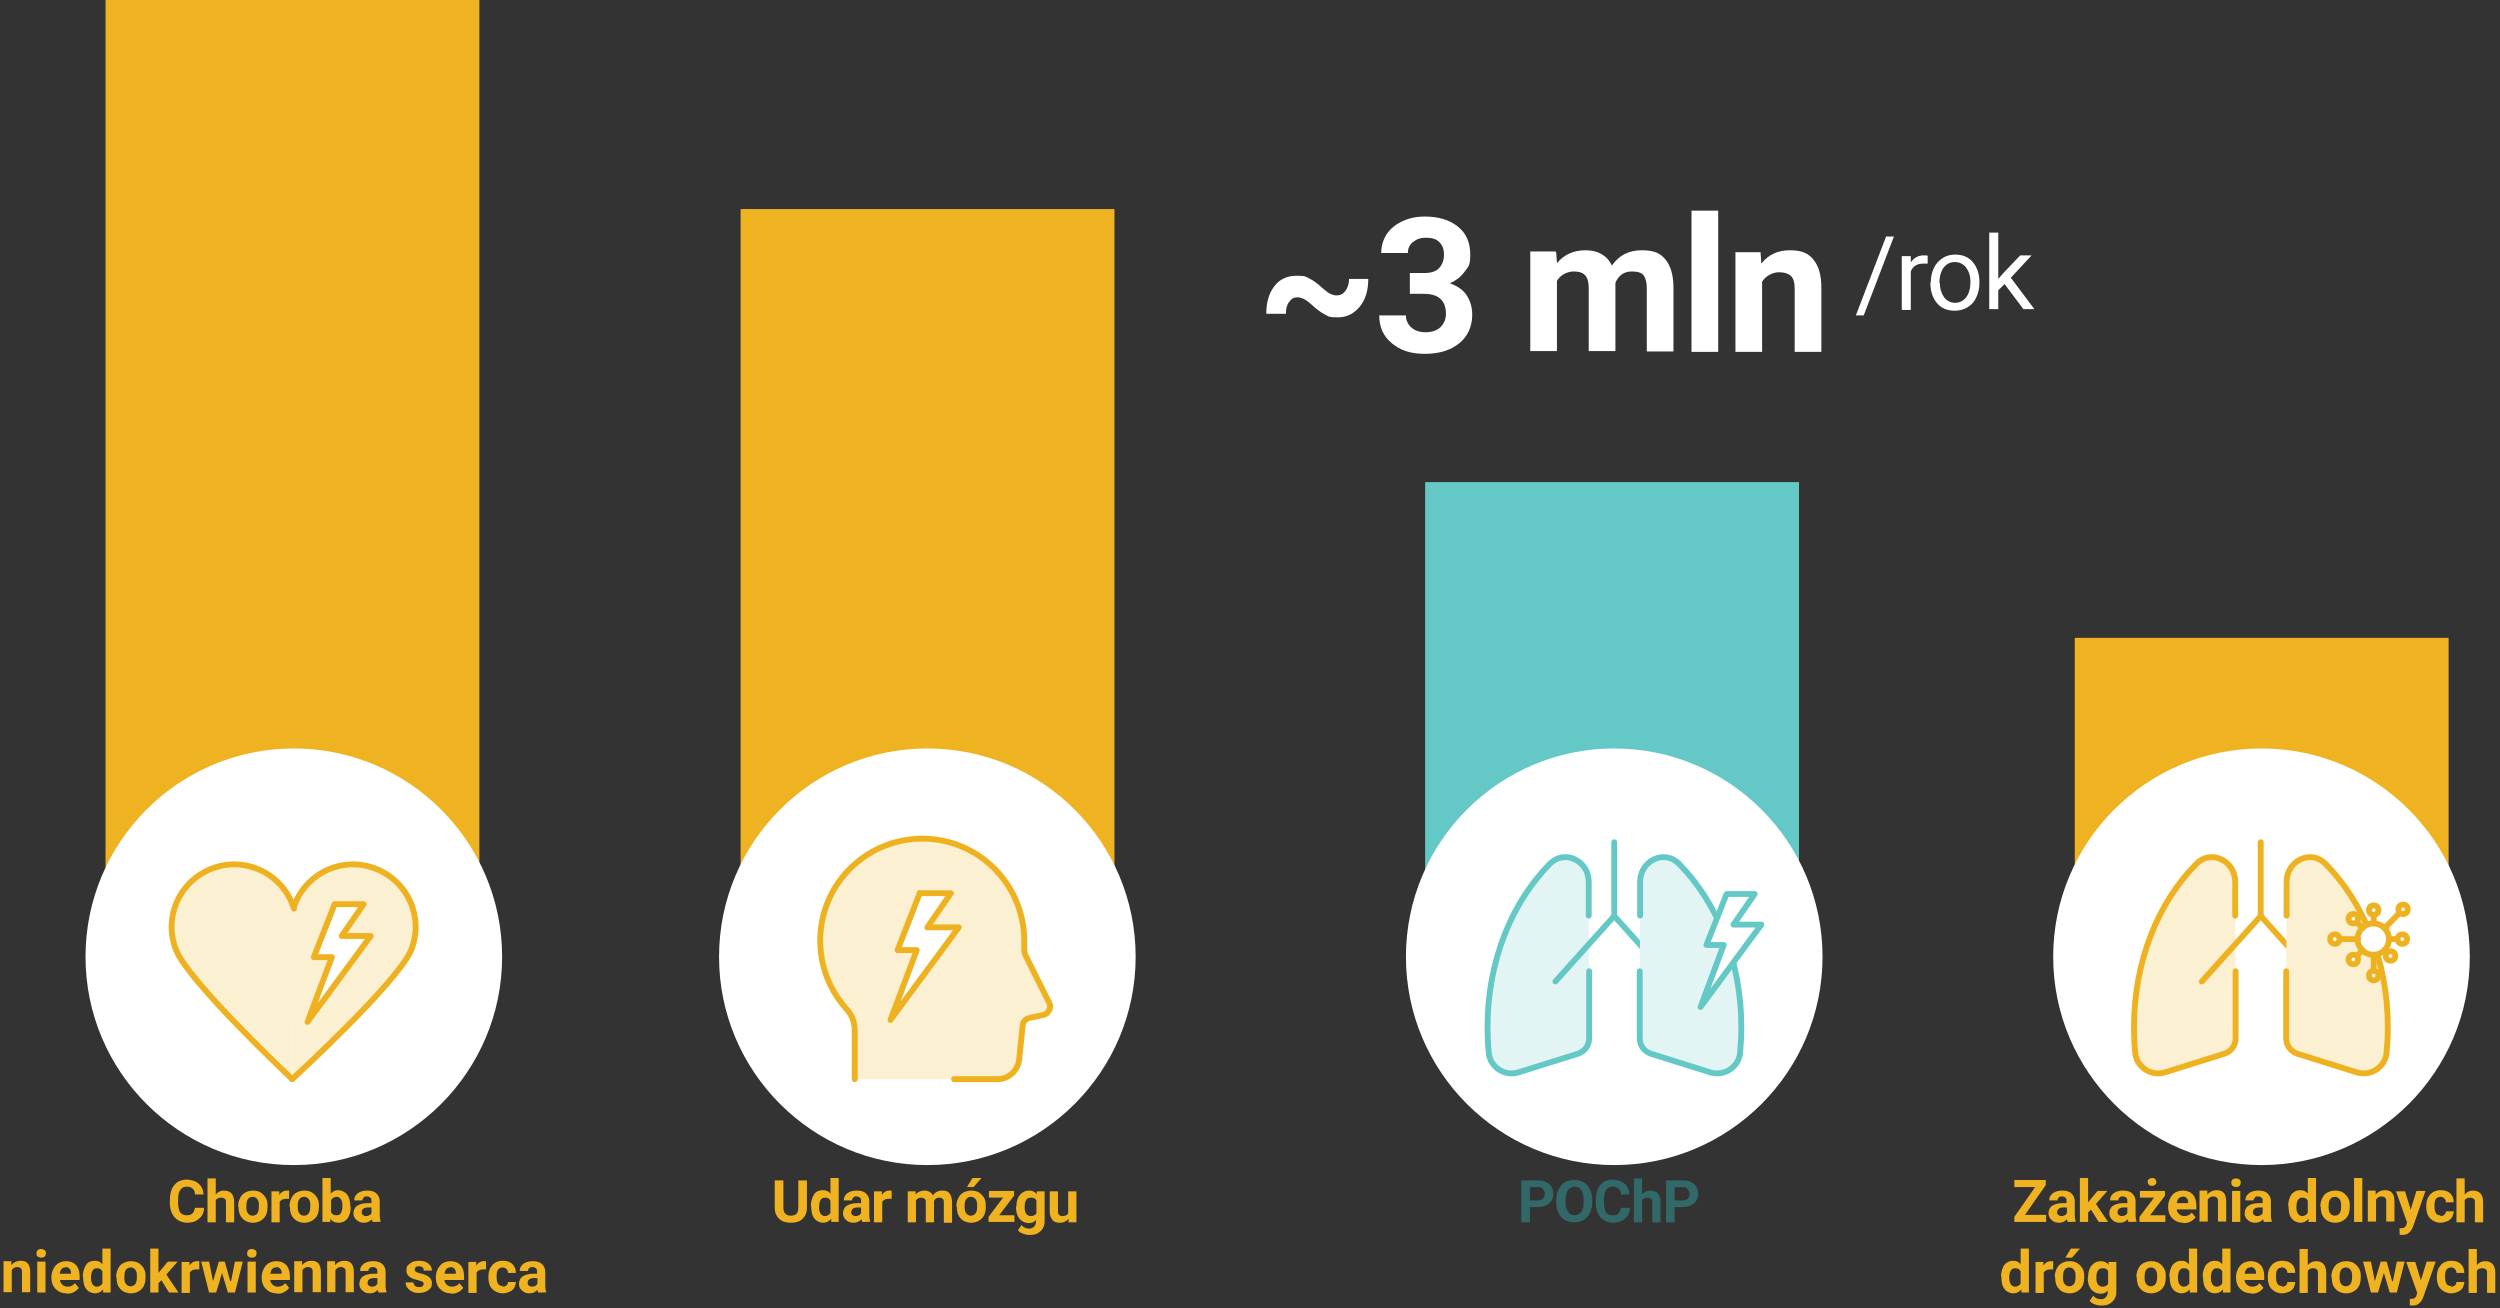
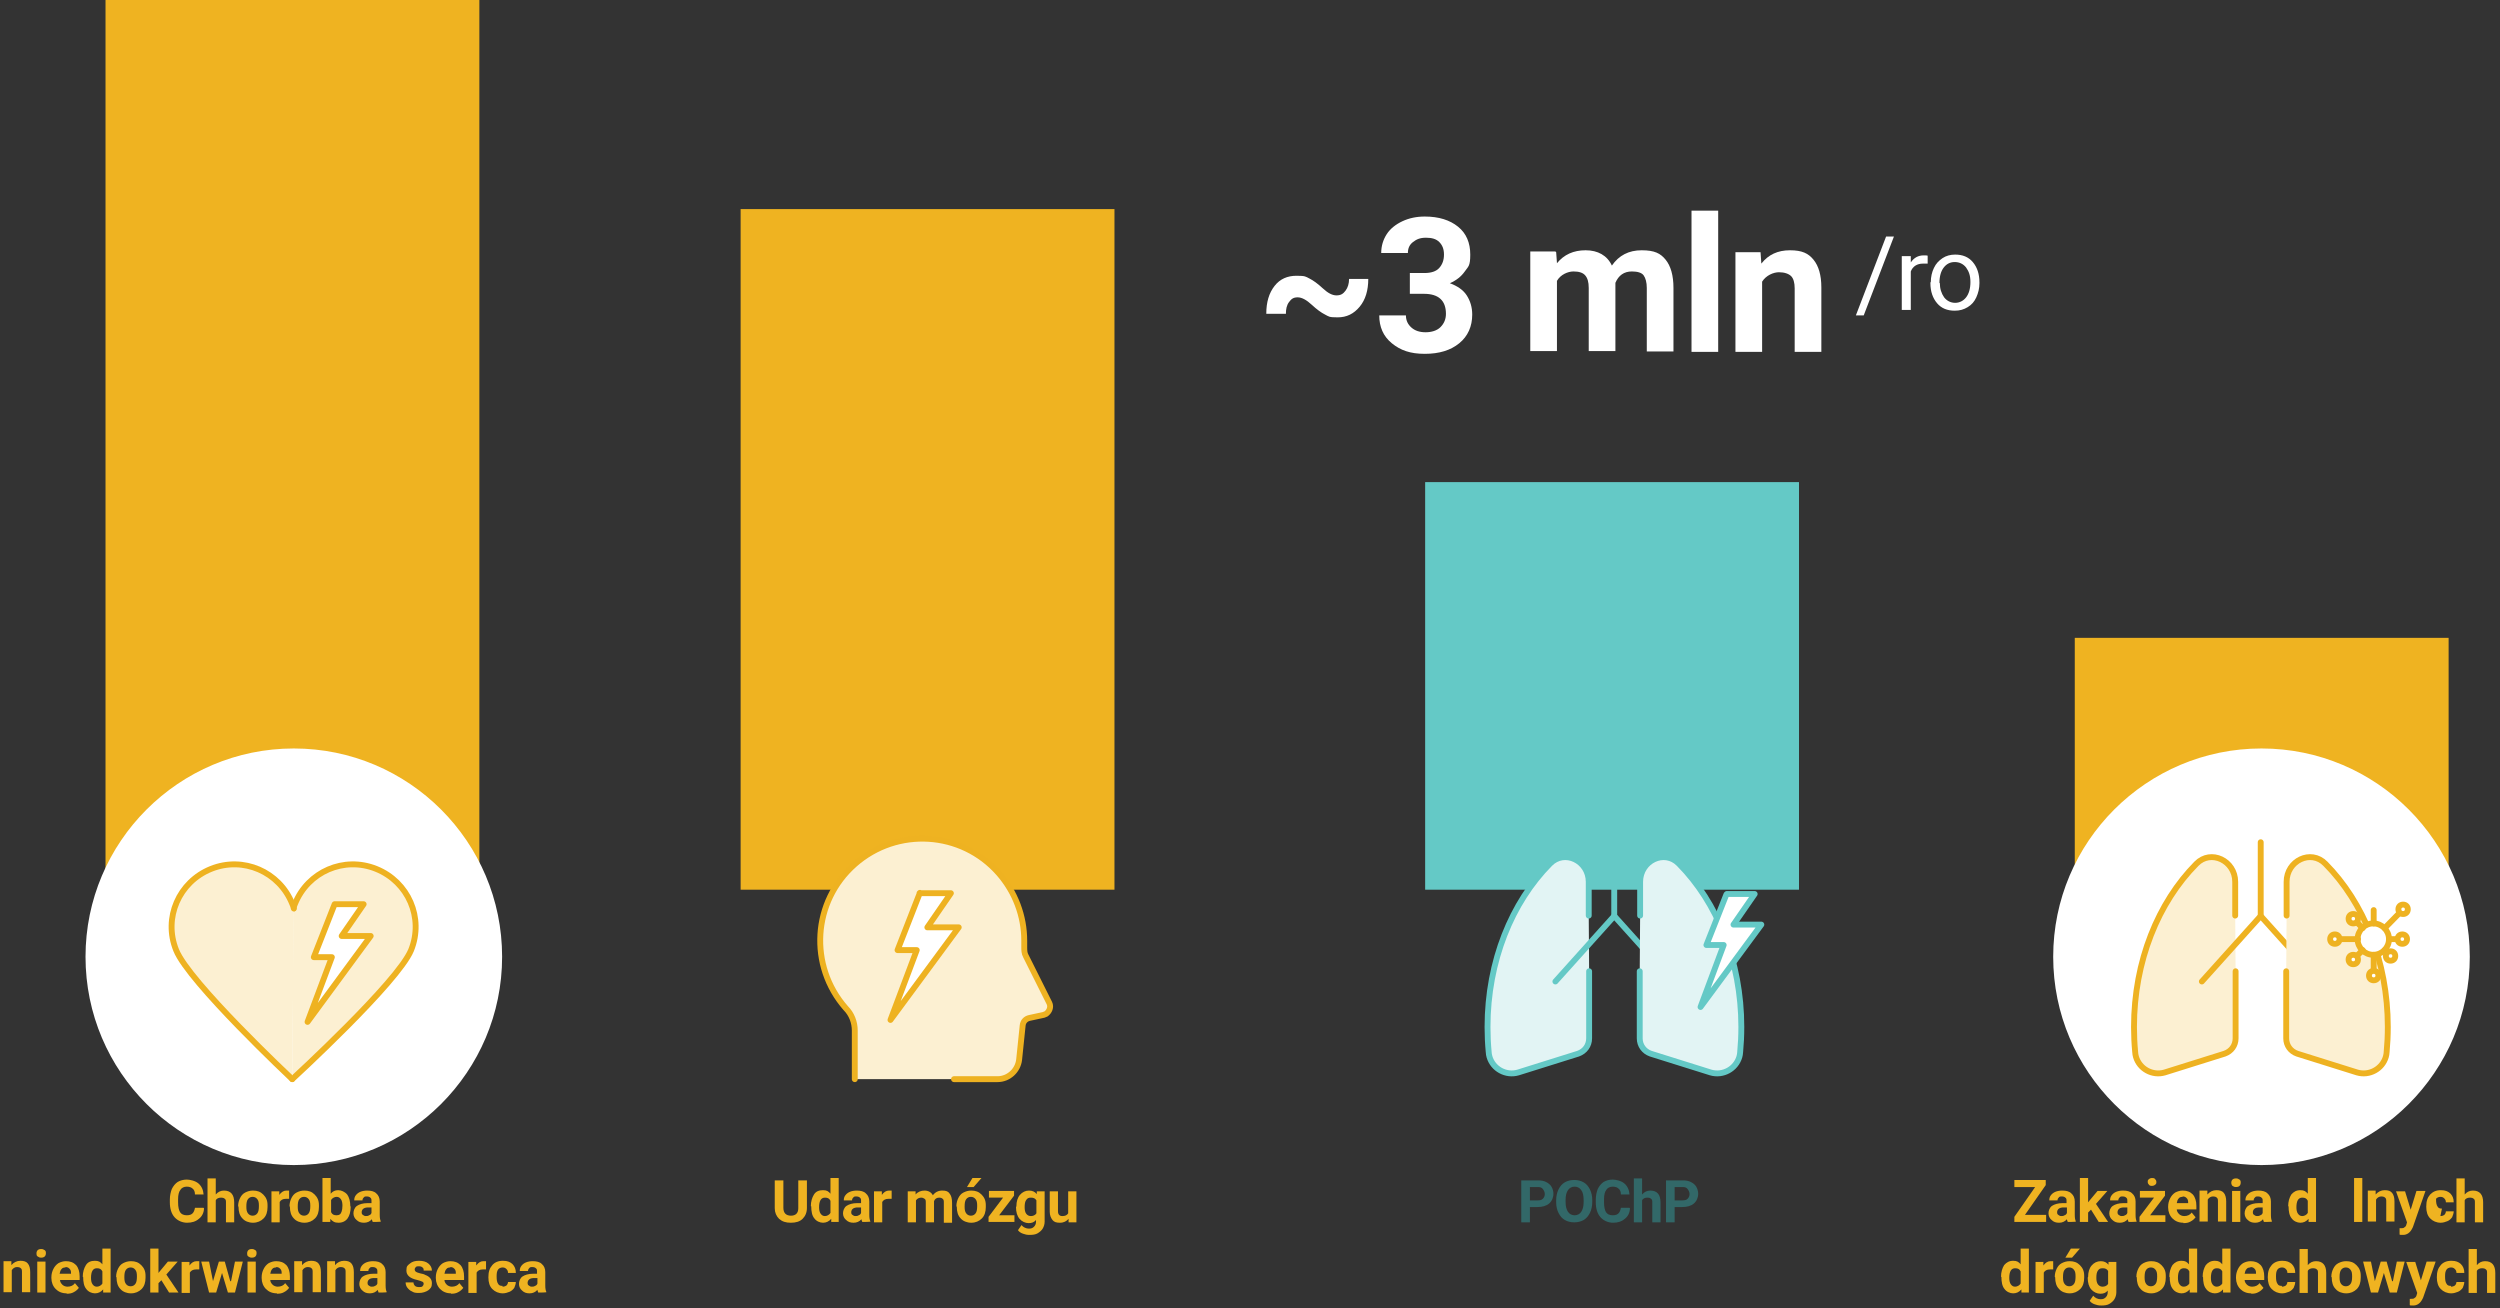
<svg xmlns="http://www.w3.org/2000/svg" id="Warstwa_1" data-name="Warstwa 1" version="1.1" viewBox="0 0 637.3 333.5">
  <rect x="0" y="0" width="637.3" height="333.5" fill="#333333" stroke="none" />
  <defs>
    <style>
      .cls-1, .cls-2, .cls-3, .cls-4, .cls-5 {
        stroke-width: 0px;
      }

      .cls-1, .cls-6, .cls-7 {
        fill: none;
      }

      .cls-8 {
        fill: #e2f4f4;
      }

      .cls-8, .cls-9, .cls-6 {
        stroke: #64c9c6;
      }

      .cls-8, .cls-9, .cls-6, .cls-10, .cls-7, .cls-11 {
        stroke-linecap: round;
        stroke-linejoin: round;
        stroke-width: 1.5px;
      }

      .cls-9, .cls-10, .cls-5 {
        fill: #fff;
      }

      .cls-2 {
        fill: #64c9c6;
      }

      .cls-10, .cls-7, .cls-11 {
        stroke: #eeb221;
      }

      .cls-3 {
        fill: #efb321;
      }

      .cls-12 {
        isolation: isolate;
      }

      .cls-4 {
        fill: #326868;
      }

      .cls-11 {
        fill: #fcf0d2;
      }
    </style>
  </defs>
  <g id="Group_1885" data-name="Group 1885">
    <g id="_3_mln" data-name=" 3 mln" class="cls-12">
      <g class="cls-12">
        <path class="cls-5" d="M348.8,71.1c0,2.9-.7,5.3-2.2,7.1s-3.3,2.7-5.6,2.7-2.2-.2-3.2-.7-2.1-1.3-3.4-2.5-2.5-1.9-3.6-1.9-1.6.4-2.2,1.2-.8,1.8-.8,3h-5c0-3,.7-5.3,2.1-7.1s3.3-2.6,5.6-2.6,2.3.2,3.3.7,2.1,1.3,3.4,2.5,2.4,1.8,3.5,1.8,1.7-.4,2.3-1.2.9-1.8.9-3h5Z" />
      </g>
      <g class="cls-12">
        <path class="cls-5" d="M359.5,69.6h3.6c1.7,0,3-.4,3.8-1.3s1.2-2,1.2-3.4-.4-2.4-1.2-3.2-1.9-1.1-3.4-1.1-2.4.4-3.3,1.1-1.3,1.6-1.3,2.8h-6.8c0-1.8.5-3.4,1.4-4.8s2.3-2.5,4-3.3,3.6-1.2,5.7-1.2c3.6,0,6.4.9,8.5,2.6s3.1,4.1,3.1,7.1-.5,3-1.4,4.3-2.2,2.3-3.8,3c1.9.7,3.4,1.7,4.3,3.1s1.4,3,1.4,4.9c0,3-1.1,5.5-3.3,7.3s-5.1,2.7-8.8,2.7-6.2-.9-8.4-2.7-3.2-4.2-3.2-7.1h6.8c0,1.3.5,2.3,1.4,3.1s2.1,1.2,3.6,1.2,2.9-.4,3.8-1.3,1.4-2,1.4-3.4c0-3.4-1.9-5.1-5.6-5.1h-3.6v-5.3Z" />
      </g>
      <g class="cls-12">
        <path class="cls-5" d="M396.7,64.3l.2,2.8c1.8-2.2,4.2-3.3,7.3-3.3s5.5,1.3,6.7,3.9c1.8-2.6,4.3-3.9,7.6-3.9s4.8.8,6.1,2.4,2,4,2,7.2v16.2h-6.8v-16.2c0-1.4-.3-2.5-.8-3.2s-1.6-1-3-1c-2,0-3.4,1-4.2,2.9v17.4s-6.8,0-6.8,0v-16.1c0-1.5-.3-2.5-.9-3.2s-1.6-1-3-1-3.3.8-4.2,2.4v17.9h-6.8v-25.4h6.4Z" />
        <path class="cls-5" d="M438,89.7h-6.8v-36h6.8v36Z" />
        <path class="cls-5" d="M448.8,64.3l.2,2.9c1.8-2.3,4.2-3.4,7.3-3.4s4.7.8,6,2.4,2,3.9,2,7.1v16.4h-6.8v-16.2c0-1.4-.3-2.5-.9-3.1s-1.7-1-3.1-1-3.3.8-4.3,2.4v17.9h-6.8v-25.4h6.4Z" />
      </g>
    </g>
    <g id="_rok" data-name=" rok" class="cls-12">
      <g class="cls-12">
        <path class="cls-5" d="M475.1,80.4h-2l7.7-20.1h2l-7.7,20.1Z" />
      </g>
      <g class="cls-12">
        <path class="cls-5" d="M491.4,67.2c-.4,0-.7,0-1.2,0-1.5,0-2.6.7-3.1,2v9.8h-2.3v-13.7h2.3v1.6c.8-1.2,1.9-1.8,3.3-1.8s.8,0,1,.2v2.2Z" />
      </g>
      <g class="cls-12">
        <path class="cls-5" d="M492.2,71.9c0-1.3.3-2.6.8-3.6.5-1.1,1.3-1.9,2.2-2.5.9-.6,2-.9,3.2-.9,1.9,0,3.4.6,4.5,1.9s1.7,3,1.7,5.2v.2c0,1.3-.3,2.5-.8,3.6-.5,1.1-1.2,1.9-2.2,2.5s-2,.9-3.3.9c-1.9,0-3.4-.6-4.5-1.9s-1.7-3-1.7-5.1v-.2ZM494.5,72.1c0,1.5.4,2.7,1.1,3.7.7.9,1.7,1.4,2.8,1.4s2.1-.5,2.8-1.4c.7-.9,1.1-2.2,1.1-3.9s-.4-2.7-1.1-3.7c-.7-.9-1.7-1.4-2.9-1.4s-2.1.5-2.8,1.4-1.1,2.2-1.1,4Z" />
      </g>
      <g class="cls-12">
-         <path class="cls-5" d="M510.9,72.5l-1.5,1.5v4.8h-2.3v-19.5h2.3v11.8l1.3-1.5,4.3-4.5h2.9l-5.3,5.7,6,8h-2.8l-4.8-6.4Z" />
-       </g>
+         </g>
    </g>
    <rect id="Rectangle_1701" data-name="Rectangle 1701" class="cls-1" x="209.6" y="205.5" width="48" height="50.2" />
    <rect id="Rectangle_1702" data-name="Rectangle 1702" class="cls-3" x="188.8" y="53.3" width="95.3" height="173.5" />
-     <path id="Path_1285" data-name="Path 1285" class="cls-5" d="M289.5,243.9c0-29.3-23.8-53.1-53.1-53.1s-53.1,23.8-53.1,53.1c0,29.3,23.8,53.1,53.1,53.1h0c29.3,0,53.1-23.8,53.1-53.1h0" />
    <path id="Path_1286" data-name="Path 1286" class="cls-11" d="M217.9,275.1v-12.4c0-2.1-.8-4.2-2.3-5.7-9.5-10.8-8.5-27.2,2.3-36.7,10.8-9.5,27.2-8.5,36.7,2.3,4.2,4.8,6.5,10.9,6.5,17.2,0,.5,0,1.1,0,1.6,0,.8,0,1.6.4,2.3l6,12c.5,1,0,2.2-.9,2.8-.1,0-.3.1-.5.2l-3.7.8c-.9.2-1.6.9-1.7,1.9l-.9,8.7c-.3,2.8-2.7,5-5.5,5h-11.1" />
    <path id="Path_1287" data-name="Path 1287" class="cls-10" d="M234.4,227.7h8s-6,8.7-6,8.7h8l-17.4,23.6,6.7-17.8h-4.9l5.7-14.6Z" />
    <g id="Udar_mózgu" data-name="Udar mózgu" class="cls-12">
      <g class="cls-12">
        <path class="cls-3" d="M205.7,300.9v7c0,1.2-.4,2.1-1.1,2.8-.7.7-1.7,1-3,1s-2.2-.3-3-1c-.7-.7-1.1-1.6-1.1-2.7v-7.1h2.2v7c0,.7.2,1.2.5,1.5.3.3.8.5,1.4.5,1.2,0,1.9-.6,1.9-1.9v-7.1h2.2Z" />
        <path class="cls-3" d="M206.7,307.5c0-1.2.3-2.2.8-3s1.3-1.1,2.3-1.1,1.4.3,1.9.9v-4h2.1v11.2h-1.9v-.8c-.6.7-1.3,1-2.1,1s-1.7-.4-2.2-1.1c-.6-.7-.8-1.8-.8-3.1ZM208.8,307.7c0,.7.1,1.3.4,1.7s.6.6,1.1.6,1.1-.3,1.4-.8v-3.1c-.3-.6-.7-.8-1.4-.8-1,0-1.5.8-1.5,2.5Z" />
        <path class="cls-3" d="M219.8,311.5c0-.2-.2-.4-.2-.7-.5.6-1.2.9-2,.9s-1.4-.2-1.9-.7c-.5-.4-.8-1-.8-1.7s.3-1.5.9-1.9c.6-.4,1.5-.7,2.7-.7h1v-.5c0-.4,0-.7-.3-.9-.2-.2-.5-.3-.9-.3s-.6,0-.8.3c-.2.2-.3.4-.3.7h-2.1c0-.5.1-.9.4-1.3s.7-.7,1.2-.9c.5-.2,1.1-.3,1.7-.3,1,0,1.8.2,2.3.7.6.5.9,1.2.9,2.1v3.4c0,.8.1,1.3.3,1.7h0c0,.1-2.1.1-2.1.1ZM218,310c.3,0,.6,0,.9-.2.3-.1.5-.3.6-.6v-1.4h-.8c-1.1,0-1.6.4-1.7,1.1h0c0,.4,0,.6.3.8s.4.3.8.3Z" />
      </g>
      <g class="cls-12">
        <path class="cls-3" d="M227.3,305.6c-.3,0-.5,0-.8,0-.8,0-1.3.3-1.6.8v5.2h-2.1v-7.9h2v.9c.5-.7,1.1-1.1,1.8-1.1s.5,0,.7,0v2Z" />
      </g>
      <g class="cls-12">
        <path class="cls-3" d="M233.4,303.6v.9c.6-.7,1.4-1,2.3-1s1.7.4,2.1,1.2c.6-.8,1.4-1.2,2.4-1.2s1.5.2,1.9.8c.4.5.6,1.3.6,2.3v5.1h-2.1v-5.1c0-.4,0-.8-.3-1-.2-.2-.5-.3-.9-.3-.6,0-1.1.3-1.3.9v5.4s-2.1,0-2.1,0v-5c0-.5,0-.8-.3-1s-.5-.3-.9-.3-1,.2-1.3.7v5.6h-2.1v-7.9h2Z" />
      </g>
      <g class="cls-12">
        <path class="cls-3" d="M243.8,307.5c0-.8.2-1.5.5-2.1s.7-1.1,1.3-1.4c.6-.3,1.2-.5,2-.5,1.1,0,1.9.3,2.6,1,.7.7,1.1,1.5,1.1,2.7v.5c0,1.2-.3,2.2-1,2.9-.7.7-1.6,1.1-2.7,1.1s-2.1-.4-2.7-1.1c-.7-.7-1-1.7-1-3h0ZM245.9,307.6c0,.8.1,1.3.4,1.7s.7.6,1.2.6.9-.2,1.2-.6.4-1,.4-1.9-.1-1.3-.4-1.7-.7-.6-1.2-.6-.9.2-1.2.6-.4,1-.4,1.9ZM247.9,300.3h2.3l-2,2.3h-1.7l1.4-2.3Z" />
      </g>
      <g class="cls-12">
        <path class="cls-3" d="M254.7,309.8h3.9v1.7h-6.6v-1.3l3.7-4.9h-3.6v-1.7h6.4v1.2l-3.8,5Z" />
        <path class="cls-3" d="M259.1,307.5c0-1.2.3-2.2.9-2.9.6-.7,1.4-1.1,2.3-1.1s1.5.3,2,.9v-.7h2v7.7c0,.7-.2,1.3-.5,1.8-.3.5-.8.9-1.3,1.2s-1.2.4-2,.4-1.1-.1-1.7-.3c-.6-.2-1-.5-1.3-.9l.9-1.3c.5.6,1.2.9,1.9.9s1-.2,1.3-.5c.3-.3.5-.7.5-1.3v-.4c-.5.6-1.1.8-1.9.8s-1.7-.4-2.3-1.1c-.6-.7-.9-1.7-.9-3h0ZM261.2,307.7c0,.7.1,1.3.4,1.7s.7.6,1.2.6,1.1-.2,1.4-.7v-3.3c-.3-.5-.7-.7-1.4-.7s-.9.2-1.2.6-.4,1-.4,1.9Z" />
      </g>
      <g class="cls-12">
        <path class="cls-3" d="M272.4,310.7c-.5.6-1.2,1-2.2,1s-1.5-.2-1.9-.7c-.4-.5-.7-1.2-.7-2.1v-5.2h2.1v5.1c0,.8.4,1.2,1.1,1.2s1.2-.2,1.5-.7v-5.6h2.1v7.9h-2v-.8Z" />
      </g>
    </g>
    <rect id="Rectangle_1703" data-name="Rectangle 1703" class="cls-3" x="26.9" y="0" width="95.3" height="226.8" />
    <path id="Path_1288" data-name="Path 1288" class="cls-5" d="M128,243.9c0-29.3-23.8-53.1-53.1-53.1s-53.1,23.8-53.1,53.1c0,29.3,23.8,53.1,53.1,53.1h0c29.3,0,53.1-23.8,53.1-53.1h0" />
    <rect id="Rectangle_1704" data-name="Rectangle 1704" class="cls-1" x="43.7" y="220.2" width="62.3" height="54.9" />
    <path id="Path_1289" data-name="Path 1289" class="cls-11" d="M74.5,275.1c.2-.2,27-24.8,30.3-32.9,3.3-8.2-.7-17.4-8.9-20.7-8.2-3.3-17.4.7-20.7,8.9-.2.4-.3.8-.4,1.2" />
    <path id="Path_1290" data-name="Path 1290" class="cls-11" d="M74.5,275.1c-.2-.2-26.4-24.8-29.6-32.9-3.3-8.2.7-17.4,8.9-20.7,8.2-3.3,17.4.7,20.7,8.9.2.4.3.8.4,1.2" />
    <path id="Path_1291" data-name="Path 1291" class="cls-10" d="M85.3,230.5h7.4s-5.6,8.1-5.6,8.1h7.4l-16.1,21.9,6.2-16.5h-4.6l5.3-13.5Z" />
    <g id="Choroba_niedokrwienna_serca" data-name="Choroba niedokrwienna serca" class="cls-12">
      <g class="cls-12">
        <path class="cls-3" d="M52,308c0,1.1-.5,2.1-1.3,2.7-.8.7-1.8,1-3,1s-2.4-.5-3.2-1.4c-.8-.9-1.2-2.2-1.2-3.8v-.7c0-1,.2-1.9.5-2.7.4-.8.9-1.4,1.5-1.8.7-.4,1.5-.6,2.3-.6s2.2.3,3,1c.8.7,1.2,1.6,1.3,2.8h-2.2c0-.7-.2-1.2-.6-1.5-.3-.3-.8-.5-1.5-.5s-1.3.3-1.6.8c-.4.5-.6,1.3-.6,2.4v.8c0,1.2.2,2,.5,2.5s.9.8,1.7.8,1.2-.2,1.5-.5c.3-.3.5-.8.6-1.4h2.2Z" />
      </g>
      <g class="cls-12">
        <path class="cls-3" d="M55,304.5c.6-.7,1.3-1,2.1-1,1.7,0,2.6,1,2.6,3v5.1h-2.1v-5c0-.5,0-.8-.3-1-.2-.2-.5-.3-1-.3s-1.1.2-1.3.7v5.6h-2.1v-11.2h2.1v4.2Z" />
      </g>
      <g class="cls-12">
        <path class="cls-3" d="M60.7,307.5c0-.8.2-1.5.5-2.1s.7-1.1,1.3-1.4c.6-.3,1.2-.5,2-.5,1.1,0,1.9.3,2.6,1,.7.7,1.1,1.5,1.1,2.7v.5c0,1.2-.3,2.2-1,2.9-.7.7-1.6,1.1-2.7,1.1s-2.1-.4-2.7-1.1c-.7-.7-1-1.7-1-3h0ZM62.8,307.6c0,.8.1,1.3.4,1.7s.7.6,1.2.6.9-.2,1.2-.6.4-1,.4-1.9-.1-1.3-.4-1.7-.7-.6-1.2-.6-.9.2-1.2.6-.4,1-.4,1.9Z" />
      </g>
      <g class="cls-12">
        <path class="cls-3" d="M73.7,305.6c-.3,0-.5,0-.8,0-.8,0-1.3.3-1.6.8v5.2h-2.1v-7.9h2v.9c.5-.7,1.1-1.1,1.8-1.1s.5,0,.7,0v2Z" />
      </g>
      <g class="cls-12">
        <path class="cls-3" d="M73.8,307.5c0-.8.2-1.5.5-2.1s.7-1.1,1.3-1.4c.6-.3,1.2-.5,2-.5,1.1,0,1.9.3,2.6,1,.7.7,1.1,1.5,1.1,2.7v.5c0,1.2-.3,2.2-1,2.9-.7.7-1.6,1.1-2.7,1.1s-2.1-.4-2.7-1.1c-.7-.7-1-1.7-1-3h0ZM75.9,307.6c0,.8.1,1.3.4,1.7s.7.6,1.2.6.9-.2,1.2-.6.4-1,.4-1.9-.1-1.3-.4-1.7-.7-.6-1.2-.6-.9.2-1.2.6-.4,1-.4,1.9Z" />
      </g>
      <g class="cls-12">
        <path class="cls-3" d="M89.4,307.6c0,1.3-.3,2.3-.8,3-.5.7-1.3,1.1-2.3,1.1s-1.5-.3-2.1-1v.8h-2v-11.2h2.1v4c.5-.6,1.1-.9,1.9-.9s1.7.4,2.3,1.1c.5.7.8,1.7.8,3h0ZM87.3,307.5c0-.8-.1-1.4-.4-1.8-.3-.4-.6-.6-1.1-.6s-1.1.3-1.4.8v3.1c.3.6.7.8,1.4.8s1.1-.3,1.3-1c.1-.3.2-.8.2-1.5Z" />
        <path class="cls-3" d="M95,311.5c0-.2-.2-.4-.2-.7-.5.6-1.2.9-2,.9s-1.4-.2-1.9-.7c-.5-.4-.8-1-.8-1.7s.3-1.5.9-1.9c.6-.4,1.5-.7,2.7-.7h1v-.5c0-.4,0-.7-.3-.9-.2-.2-.5-.3-.9-.3s-.6,0-.8.3c-.2.2-.3.4-.3.7h-2.1c0-.5.1-.9.4-1.3s.7-.7,1.2-.9c.5-.2,1.1-.3,1.7-.3,1,0,1.8.2,2.3.7.6.5.9,1.2.9,2.1v3.4c0,.8.1,1.3.3,1.7h0c0,.1-2.1.1-2.1.1ZM93.2,310c.3,0,.6,0,.9-.2.3-.1.5-.3.6-.6v-1.4h-.8c-1.1,0-1.6.4-1.7,1.1h0c0,.4,0,.6.3.8s.4.3.8.3Z" />
      </g>
      <g class="cls-12">
        <path class="cls-3" d="M2.9,321.6v.9c.6-.7,1.4-1.1,2.3-1.1s1.5.2,1.9.7c.4.5.6,1.2.6,2.2v5.1h-2.1v-5.1c0-.4,0-.8-.3-1-.2-.2-.5-.3-1-.3s-1,.3-1.3.8v5.6H.9v-7.9h2Z" />
        <path class="cls-3" d="M9.3,319.5c0-.3.1-.6.3-.8.2-.2.5-.3.9-.3s.6.1.9.3.3.5.3.8-.1.6-.3.8c-.2.2-.5.3-.9.3s-.6-.1-.9-.3-.3-.5-.3-.8ZM11.6,329.5h-2.1v-7.9h2.1v7.9Z" />
        <path class="cls-3" d="M17,329.7c-1.2,0-2.1-.4-2.8-1.1s-1.1-1.7-1.1-2.8v-.2c0-.8.2-1.5.5-2.1.3-.6.7-1.1,1.3-1.5.6-.3,1.2-.5,1.9-.5,1.1,0,1.9.3,2.6,1,.6.7.9,1.7.9,2.9v.9h-5c0,.5.3.9.6,1.2.3.3.8.5,1.3.5.8,0,1.5-.3,1.9-.9l1,1.2c-.3.4-.7.8-1.3,1.1-.5.3-1.1.4-1.8.4ZM16.7,323.1c-.4,0-.8.1-1,.4-.3.3-.4.7-.5,1.2h2.9v-.2c0-.5-.1-.8-.4-1.1s-.6-.4-1-.4Z" />
        <path class="cls-3" d="M21.1,325.5c0-1.2.3-2.2.8-3s1.3-1.1,2.3-1.1,1.4.3,1.9.9v-4h2.1v11.2h-1.9v-.8c-.6.7-1.3,1-2.1,1s-1.7-.4-2.2-1.1c-.6-.7-.8-1.8-.8-3.1ZM23.2,325.7c0,.7.1,1.3.4,1.7s.6.6,1.1.6,1.1-.3,1.4-.8v-3.1c-.3-.6-.7-.8-1.4-.8-1,0-1.5.8-1.5,2.5Z" />
        <path class="cls-3" d="M29.6,325.5c0-.8.2-1.5.5-2.1s.7-1.1,1.3-1.4c.6-.3,1.2-.5,2-.5,1.1,0,1.9.3,2.6,1,.7.7,1.1,1.5,1.1,2.7v.5c0,1.2-.3,2.2-1,2.9-.7.7-1.6,1.1-2.7,1.1s-2.1-.4-2.7-1.1c-.7-.7-1-1.7-1-3h0ZM31.7,325.6c0,.8.1,1.3.4,1.7s.7.6,1.2.6.9-.2,1.2-.6.4-1,.4-1.9-.1-1.3-.4-1.7-.7-.6-1.2-.6-.9.2-1.2.6-.4,1-.4,1.9Z" />
        <path class="cls-3" d="M41.2,326.3l-.8.8v2.4h-2.1v-11.2h2.1v6.2l.4-.5,2-2.4h2.5l-2.9,3.3,3.1,4.6h-2.4l-2-3.2Z" />
        <path class="cls-3" d="M50.8,323.6c-.3,0-.5,0-.8,0-.8,0-1.3.3-1.6.8v5.2h-2.1v-7.9h2v.9c.5-.7,1.1-1.1,1.8-1.1s.5,0,.7,0v2Z" />
        <path class="cls-3" d="M58.9,326.6l1-5h2l-2,7.9h-1.8l-1.5-5-1.5,5h-1.8l-2-7.9h2l1,5,1.5-5h1.5l1.4,5Z" />
        <path class="cls-3" d="M63,319.5c0-.3.1-.6.3-.8.2-.2.5-.3.9-.3s.6.1.9.3.3.5.3.8-.1.6-.3.8c-.2.2-.5.3-.9.3s-.6-.1-.9-.3-.3-.5-.3-.8ZM65.2,329.5h-2.1v-7.9h2.1v7.9Z" />
        <path class="cls-3" d="M70.6,329.7c-1.2,0-2.1-.4-2.8-1.1s-1.1-1.7-1.1-2.8v-.2c0-.8.2-1.5.5-2.1.3-.6.7-1.1,1.3-1.5.6-.3,1.2-.5,1.9-.5,1.1,0,1.9.3,2.6,1,.6.7.9,1.7.9,2.9v.9h-5c0,.5.3.9.6,1.2.3.3.8.5,1.3.5.8,0,1.5-.3,1.9-.9l1,1.2c-.3.4-.7.8-1.3,1.1-.5.3-1.1.4-1.8.4ZM70.4,323.1c-.4,0-.8.1-1,.4-.3.3-.4.7-.5,1.2h2.9v-.2c0-.5-.1-.8-.4-1.1s-.6-.4-1-.4Z" />
        <path class="cls-3" d="M77,321.6v.9c.6-.7,1.4-1.1,2.3-1.1s1.5.2,1.9.7c.4.5.6,1.2.6,2.2v5.1h-2.1v-5.1c0-.4,0-.8-.3-1-.2-.2-.5-.3-1-.3s-1,.3-1.3.8v5.6h-2.1v-7.9h2Z" />
        <path class="cls-3" d="M85.4,321.6v.9c.6-.7,1.4-1.1,2.3-1.1s1.5.2,1.9.7c.4.5.6,1.2.6,2.2v5.1h-2.1v-5.1c0-.4,0-.8-.3-1-.2-.2-.5-.3-1-.3s-1,.3-1.3.8v5.6h-2.1v-7.9h2Z" />
        <path class="cls-3" d="M96.5,329.5c0-.2-.2-.4-.2-.7-.5.6-1.2.9-2,.9s-1.4-.2-1.9-.7c-.5-.4-.8-1-.8-1.7s.3-1.5.9-1.9c.6-.4,1.5-.7,2.7-.7h1v-.5c0-.4,0-.7-.3-.9-.2-.2-.5-.3-.9-.3s-.6,0-.8.3c-.2.2-.3.4-.3.7h-2.1c0-.5.1-.9.4-1.3s.7-.7,1.2-.9c.5-.2,1.1-.3,1.7-.3,1,0,1.8.2,2.3.7.6.5.9,1.2.9,2.1v3.4c0,.8.1,1.3.3,1.7h0c0,.1-2.1.1-2.1.1ZM94.7,328c.3,0,.6,0,.9-.2.3-.1.5-.3.6-.6v-1.4h-.8c-1.1,0-1.6.4-1.7,1.1h0c0,.4,0,.6.3.8s.4.3.8.3Z" />
        <path class="cls-3" d="M108,327.3c0-.3-.1-.5-.4-.6-.3-.1-.7-.3-1.2-.4-1.9-.4-2.8-1.2-2.8-2.4s.3-1.3.9-1.8c.6-.5,1.3-.7,2.3-.7s1.8.2,2.4.7c.6.5.9,1.1.9,1.8h-2.1c0-.3,0-.6-.3-.8-.2-.2-.5-.3-.9-.3s-.6,0-.8.2c-.2.2-.3.4-.3.6s.1.4.3.6c.2.1.6.3,1.1.4.5.1,1,.2,1.3.4,1.1.4,1.7,1.1,1.7,2.1s-.3,1.3-.9,1.8c-.6.4-1.4.7-2.4.7s-1.3-.1-1.8-.4c-.5-.2-.9-.6-1.2-1-.3-.4-.4-.9-.4-1.3h2c0,.4.2.7.4.9s.6.3,1,.3.7,0,.9-.2c.2-.2.3-.4.3-.6Z" />
        <path class="cls-3" d="M115,329.7c-1.2,0-2.1-.4-2.8-1.1s-1.1-1.7-1.1-2.8v-.2c0-.8.2-1.5.5-2.1.3-.6.7-1.1,1.3-1.5.6-.3,1.2-.5,1.9-.5,1.1,0,1.9.3,2.6,1,.6.7.9,1.7.9,2.9v.9h-5c0,.5.3.9.6,1.2.3.3.8.5,1.3.5.8,0,1.5-.3,1.9-.9l1,1.2c-.3.4-.7.8-1.3,1.1-.5.3-1.1.4-1.8.4ZM114.8,323.1c-.4,0-.8.1-1,.4-.3.3-.4.7-.5,1.2h2.9v-.2c0-.5-.1-.8-.4-1.1s-.6-.4-1-.4Z" />
        <path class="cls-3" d="M123.9,323.6c-.3,0-.5,0-.8,0-.8,0-1.3.3-1.6.8v5.2h-2.1v-7.9h2v.9c.5-.7,1.1-1.1,1.8-1.1s.5,0,.7,0v2Z" />
        <path class="cls-3" d="M128.1,328c.4,0,.7-.1,1-.3.2-.2.4-.5.4-.9h2c0,.5-.2,1-.4,1.5-.3.4-.7.8-1.2,1-.5.2-1.1.4-1.7.4-1.1,0-2-.4-2.7-1.1-.7-.7-1-1.7-1-3h0c0-1.4.3-2.3,1-3.1.6-.7,1.5-1.1,2.7-1.1s1.8.3,2.4.8c.6.6.9,1.3.9,2.3h-2c0-.4-.1-.7-.4-1s-.6-.4-1-.4-.9.2-1.1.5c-.3.4-.4.9-.4,1.7v.2c0,.8.1,1.4.4,1.8.2.4.6.5,1.1.5Z" />
        <path class="cls-3" d="M137.2,329.5c0-.2-.2-.4-.2-.7-.5.6-1.2.9-2,.9s-1.4-.2-1.9-.7c-.5-.4-.8-1-.8-1.7s.3-1.5.9-1.9c.6-.4,1.5-.7,2.7-.7h1v-.5c0-.4,0-.7-.3-.9-.2-.2-.5-.3-.9-.3s-.6,0-.8.3c-.2.2-.3.4-.3.7h-2.1c0-.5.1-.9.4-1.3s.7-.7,1.2-.9c.5-.2,1.1-.3,1.7-.3,1,0,1.8.2,2.3.7.6.5.9,1.2.9,2.1v3.4c0,.8.1,1.3.3,1.7h0c0,.1-2.1.1-2.1.1ZM135.5,328c.3,0,.6,0,.9-.2.3-.1.5-.3.6-.6v-1.4h-.8c-1.1,0-1.6.4-1.7,1.1h0c0,.4,0,.6.3.8s.4.3.8.3Z" />
      </g>
    </g>
    <rect id="Rectangle_1698" data-name="Rectangle 1698" class="cls-2" x="363.3" y="122.9" width="95.3" height="103.9" />
-     <path id="Path_1276" data-name="Path 1276" class="cls-5" d="M464.6,243.9c0-29.3-23.8-53.1-53.1-53.1s-53.1,23.8-53.1,53.1c0,29.3,23.8,53.1,53.1,53.1h0c29.3,0,53.1-23.8,53.1-53.1" />
    <rect id="Rectangle_1699" data-name="Rectangle 1699" class="cls-1" x="379.2" y="218.5" width="64.6" height="55.2" />
    <path id="Path_1284" data-name="Path 1284" class="cls-8" d="M405.1,247.6v17.1c0,1.8-1.1,3.3-2.8,3.9l-15.3,4.8c-3.1.9-6.4-.9-7.3-4-.1-.4-.2-.8-.2-1.2-.2-2.1-.3-4.2-.3-6.4,0-16.8,6.2-31.8,15.9-41.6,3.7-3.8,9.9-.8,9.9,4.6v8.6" />
    <path id="Path_1277" data-name="Path 1277" class="cls-6" d="M411.5,214.7v18.8l15,16.7" />
    <line id="Line_1513" data-name="Line 1513" class="cls-6" x1="411.5" y1="233.5" x2="396.5" y2="250.2" />
    <g id="POChP" class="cls-12">
      <g class="cls-12">
        <path class="cls-4" d="M390,307.8v3.8h-2.2v-10.7h4.2c.8,0,1.5.1,2.1.4.6.3,1.1.7,1.4,1.2.3.5.5,1.2.5,1.8,0,1-.4,1.9-1.1,2.5-.7.6-1.7.9-3,.9h-1.9ZM390,306h2c.6,0,1-.1,1.3-.4.3-.3.5-.7.5-1.2s-.2-.9-.5-1.3-.7-.5-1.3-.5h-2v3.3Z" />
        <path class="cls-4" d="M405.9,306.4c0,1-.2,2-.6,2.8s-.9,1.4-1.6,1.8c-.7.4-1.5.6-2.4.6s-1.7-.2-2.4-.6c-.7-.4-1.2-1-1.6-1.8-.4-.8-.6-1.7-.6-2.7v-.5c0-1,.2-2,.6-2.8.4-.8.9-1.4,1.6-1.8.7-.4,1.5-.6,2.4-.6s1.7.2,2.4.6c.7.4,1.2,1,1.6,1.8.4.8.6,1.7.6,2.8v.5ZM403.7,305.9c0-1.1-.2-2-.6-2.5-.4-.6-1-.9-1.7-.9s-1.3.3-1.7.9c-.4.6-.6,1.4-.6,2.5v.5c0,1.1.2,1.9.6,2.5.4.6,1,.9,1.7.9s1.3-.3,1.7-.9c.4-.6.6-1.4.6-2.5v-.5Z" />
        <path class="cls-4" d="M415.5,308c0,1.1-.5,2.1-1.3,2.7-.8.7-1.8,1-3,1s-2.4-.5-3.2-1.4c-.8-.9-1.2-2.2-1.2-3.8v-.7c0-1,.2-1.9.5-2.7.4-.8.9-1.4,1.5-1.8.7-.4,1.5-.6,2.3-.6s2.2.3,3,1c.8.7,1.2,1.6,1.3,2.8h-2.2c0-.7-.2-1.2-.6-1.5-.3-.3-.8-.5-1.5-.5s-1.3.3-1.6.8c-.4.5-.6,1.3-.6,2.4v.8c0,1.2.2,2,.5,2.5.3.5.9.8,1.7.8s1.2-.2,1.5-.5c.3-.3.5-.8.6-1.4h2.2Z" />
        <path class="cls-4" d="M418.6,304.5c.6-.7,1.3-1,2.1-1,1.7,0,2.6,1,2.6,3v5.1h-2.1v-5c0-.5,0-.8-.3-1-.2-.2-.5-.3-1-.3s-1.1.2-1.3.7v5.6h-2.1v-11.2h2.1v4.2Z" />
      </g>
      <g class="cls-12">
        <path class="cls-4" d="M426.9,307.8v3.8h-2.2v-10.7h4.2c.8,0,1.5.1,2.1.4.6.3,1.1.7,1.4,1.2.3.5.5,1.2.5,1.8,0,1-.4,1.9-1.1,2.5-.7.6-1.7.9-3,.9h-1.9ZM426.9,306h2c.6,0,1-.1,1.3-.4.3-.3.5-.7.5-1.2s-.2-.9-.5-1.3-.7-.5-1.3-.5h-2v3.3Z" />
      </g>
    </g>
    <path id="Path_1278" data-name="Path 1278" class="cls-8" d="M418,247.6v17.1c0,1.8,1.1,3.3,2.8,3.9l15.3,4.8c3.1.9,6.4-.9,7.3-4,.1-.4.2-.8.2-1.2.2-2.1.3-4.2.3-6.4,0-16.8-6.2-31.8-15.9-41.6-3.7-3.8-9.9-.8-9.9,4.6v8.6" />
    <path id="Path_1279" data-name="Path 1279" class="cls-9" d="M440.2,227.9h7.1s-5.4,7.8-5.4,7.8h7.1l-15.5,21,5.9-15.8h-4.4l5.1-12.9Z" />
    <rect id="Rectangle_1700" data-name="Rectangle 1700" class="cls-3" x="528.9" y="162.6" width="95.3" height="64.2" />
    <path id="Path_1280" data-name="Path 1280" class="cls-5" d="M629.6,243.9c0-29.3-23.8-53.1-53.1-53.1s-53.1,23.8-53.1,53.1c0,29.3,23.8,53.1,53.1,53.1h0c29.3,0,53.1-23.8,53.1-53.1" />
    <path id="Path_1281" data-name="Path 1281" class="cls-11" d="M569.9,247.6v17.1c0,1.8-1.1,3.3-2.8,3.9l-15.3,4.8c-3.1.9-6.4-.9-7.3-4-.1-.4-.2-.8-.2-1.2-.2-2.1-.3-4.2-.3-6.4,0-16.8,6.2-31.8,15.9-41.6,3.7-3.8,9.9-.8,9.9,4.6v8.6" />
    <path id="Path_1282" data-name="Path 1282" class="cls-7" d="M576.3,214.7v18.8l15,16.7" />
    <line id="Line_1514" data-name="Line 1514" class="cls-7" x1="576.3" y1="233.5" x2="561.3" y2="250.2" />
    <g id="Zakażenia_dolnych_dróg_oddechowych" data-name="Zakażenia dolnych dróg oddechowych" class="cls-12">
      <g class="cls-12">
        <path class="cls-3" d="M516.2,309.7h5.4v1.8h-8.1v-1.3l5.3-7.6h-5.3v-1.8h8v1.3l-5.3,7.6Z" />
      </g>
      <g class="cls-12">
        <path class="cls-3" d="M527.1,311.5c0-.2-.2-.4-.2-.7-.5.6-1.2.9-2,.9s-1.4-.2-1.9-.7c-.5-.4-.8-1-.8-1.7s.3-1.5.9-1.9c.6-.4,1.5-.7,2.7-.7h1v-.5c0-.4,0-.7-.3-.9-.2-.2-.5-.3-.9-.3s-.6,0-.8.3c-.2.2-.3.4-.3.7h-2.1c0-.5.1-.9.4-1.3s.7-.7,1.2-.9c.5-.2,1.1-.3,1.7-.3,1,0,1.8.2,2.3.7.6.5.9,1.2.9,2.1v3.4c0,.8.1,1.3.3,1.7h0c0,.1-2.1.1-2.1.1ZM525.4,310c.3,0,.6,0,.9-.2.3-.1.5-.3.6-.6v-1.4h-.8c-1.1,0-1.6.4-1.7,1.1h0c0,.4,0,.6.3.8s.4.3.8.3Z" />
        <path class="cls-3" d="M533.1,308.3l-.8.8v2.4h-2.1v-11.2h2.1v6.2l.4-.5,2-2.4h2.5l-2.9,3.3,3.1,4.6h-2.4l-2-3.2Z" />
        <path class="cls-3" d="M542.6,311.5c0-.2-.2-.4-.2-.7-.5.6-1.2.9-2,.9s-1.4-.2-1.9-.7c-.5-.4-.8-1-.8-1.7s.3-1.5.9-1.9c.6-.4,1.5-.7,2.7-.7h1v-.5c0-.4,0-.7-.3-.9-.2-.2-.5-.3-.9-.3s-.6,0-.8.3c-.2.2-.3.4-.3.7h-2.1c0-.5.1-.9.4-1.3s.7-.7,1.2-.9c.5-.2,1.1-.3,1.7-.3,1,0,1.8.2,2.3.7.6.5.9,1.2.9,2.1v3.4c0,.8.1,1.3.3,1.7h0c0,.1-2.1.1-2.1.1ZM540.8,310c.3,0,.6,0,.9-.2.3-.1.5-.3.6-.6v-1.4h-.8c-1.1,0-1.6.4-1.7,1.1h0c0,.4,0,.6.3.8s.4.3.8.3Z" />
      </g>
      <g class="cls-12">
        <path class="cls-3" d="M548.1,309.8h3.9v1.7h-6.6v-1.3l3.7-4.9h-3.6v-1.7h6.4v1.2l-3.8,5ZM548.6,300.3c.3,0,.6,0,.8.3.2.2.3.4.3.7s0,.5-.3.7c-.2.2-.5.3-.8.3s-.6,0-.8-.3c-.2-.2-.3-.4-.3-.7s0-.5.3-.7c.2-.2.5-.3.8-.3Z" />
      </g>
      <g class="cls-12">
        <path class="cls-3" d="M556.6,311.7c-1.2,0-2.1-.4-2.8-1.1-.7-.7-1.1-1.7-1.1-2.8v-.2c0-.8.2-1.5.5-2.1.3-.6.7-1.1,1.3-1.5.6-.3,1.2-.5,1.9-.5,1.1,0,1.9.3,2.6,1,.6.7.9,1.7.9,2.9v.9h-5c0,.5.3.9.6,1.2.3.3.8.5,1.3.5.8,0,1.5-.3,1.9-.9l1,1.2c-.3.4-.7.8-1.3,1.1-.5.3-1.1.4-1.8.4ZM556.4,305.1c-.4,0-.8.1-1,.4-.3.3-.4.7-.5,1.2h2.9v-.2c0-.5-.1-.8-.4-1.1s-.6-.4-1-.4Z" />
        <path class="cls-3" d="M562.7,303.6v.9c.6-.7,1.4-1.1,2.3-1.1s1.5.2,1.9.7c.4.5.6,1.2.6,2.2v5.1h-2.1v-5.1c0-.4,0-.8-.3-1-.2-.2-.5-.3-1-.3s-1,.3-1.3.8v5.6h-2.1v-7.9h2Z" />
        <path class="cls-3" d="M568.8,301.5c0-.3.1-.6.3-.8.2-.2.5-.3.9-.3s.6.1.9.3.3.5.3.8-.1.6-.3.8c-.2.2-.5.3-.9.3s-.6-.1-.9-.3c-.2-.2-.3-.5-.3-.8ZM571.1,311.5h-2.1v-7.9h2.1v7.9Z" />
        <path class="cls-3" d="M577.1,311.5c0-.2-.2-.4-.2-.7-.5.6-1.2.9-2,.9s-1.4-.2-1.9-.7c-.5-.4-.8-1-.8-1.7s.3-1.5.9-1.9c.6-.4,1.5-.7,2.7-.7h1v-.5c0-.4,0-.7-.3-.9-.2-.2-.5-.3-.9-.3s-.6,0-.8.3c-.2.2-.3.4-.3.7h-2.1c0-.5.1-.9.4-1.3s.7-.7,1.2-.9c.5-.2,1.1-.3,1.7-.3,1,0,1.8.2,2.3.7.6.5.9,1.2.9,2.1v3.4c0,.8.1,1.3.3,1.7h0c0,.1-2.1.1-2.1.1ZM575.3,310c.3,0,.6,0,.9-.2.3-.1.5-.3.6-.6v-1.4h-.8c-1.1,0-1.6.4-1.7,1.1h0c0,.4,0,.6.3.8s.4.3.8.3Z" />
        <path class="cls-3" d="M583.3,307.5c0-1.2.3-2.2.8-3,.6-.7,1.3-1.1,2.3-1.1s1.4.3,1.9.9v-4h2.1v11.2h-1.9v-.8c-.6.7-1.3,1-2.1,1s-1.7-.4-2.2-1.1c-.6-.7-.8-1.8-.8-3.1ZM585.4,307.7c0,.7.1,1.3.4,1.7s.6.6,1.1.6,1.1-.3,1.4-.8v-3.1c-.3-.6-.7-.8-1.4-.8-1,0-1.5.8-1.5,2.5Z" />
-         <path class="cls-3" d="M591.5,307.5c0-.8.2-1.5.5-2.1s.7-1.1,1.3-1.4c.6-.3,1.2-.5,2-.5,1.1,0,1.9.3,2.6,1,.7.7,1.1,1.5,1.1,2.7v.5c0,1.2-.3,2.2-1,2.9-.7.7-1.6,1.1-2.7,1.1s-2.1-.4-2.7-1.1c-.7-.7-1-1.7-1-3h0ZM593.6,307.6c0,.8.1,1.3.4,1.7s.7.6,1.2.6.9-.2,1.2-.6.4-1,.4-1.9-.1-1.3-.4-1.7-.7-.6-1.2-.6-.9.2-1.2.6-.4,1-.4,1.9Z" />
        <path class="cls-3" d="M602.2,311.5h-2.1v-11.2h2.1v11.2Z" />
        <path class="cls-3" d="M605.6,303.6v.9c.6-.7,1.4-1.1,2.3-1.1s1.5.2,1.9.7c.4.5.6,1.2.6,2.2v5.1h-2.1v-5.1c0-.4,0-.8-.3-1-.2-.2-.5-.3-1-.3s-1,.3-1.3.8v5.6h-2.1v-7.9h2Z" />
      </g>
      <g class="cls-12">
        <path class="cls-3" d="M614.5,308.5l1.5-4.9h2.3l-3.2,9.2-.2.4c-.5,1-1.3,1.6-2.3,1.6s-.6,0-.9-.1v-1.6h.3c.4,0,.7,0,.9-.2.2-.1.4-.3.5-.6l.2-.7-2.8-7.9h2.3l1.5,4.9Z" />
      </g>
      <g class="cls-12">
-         <path class="cls-3" d="M622.1,310c.4,0,.7-.1,1-.3.2-.2.4-.5.4-.9h2c0,.5-.2,1-.4,1.5-.3.4-.7.8-1.2,1-.5.2-1.1.4-1.7.4-1.1,0-2-.4-2.7-1.1-.7-.7-1-1.7-1-3h0c0-1.4.3-2.3,1-3.1.7-.7,1.5-1.1,2.7-1.1s1.8.3,2.4.8c.6.6.9,1.3.9,2.3h-2c0-.4-.1-.7-.4-1s-.6-.4-1-.4-.9.2-1.1.5c-.3.4-.4.9-.4,1.7v.2c0,.8.1,1.4.4,1.8.2.4.6.5,1.1.5Z" />
+         <path class="cls-3" d="M622.1,310c.4,0,.7-.1,1-.3.2-.2.4-.5.4-.9h2c0,.5-.2,1-.4,1.5-.3.4-.7.8-1.2,1-.5.2-1.1.4-1.7.4-1.1,0-2-.4-2.7-1.1-.7-.7-1-1.7-1-3h0c0-1.4.3-2.3,1-3.1.7-.7,1.5-1.1,2.7-1.1s1.8.3,2.4.8c.6.6.9,1.3.9,2.3h-2c0-.4-.1-.7-.4-1s-.6-.4-1-.4-.9.2-1.1.5v.2c0,.8.1,1.4.4,1.8.2.4.6.5,1.1.5Z" />
      </g>
      <g class="cls-12">
        <path class="cls-3" d="M628.3,304.5c.6-.7,1.3-1,2.1-1,1.7,0,2.6,1,2.6,3v5.1h-2.1v-5c0-.5,0-.8-.3-1-.2-.2-.5-.3-1-.3s-1.1.2-1.3.7v5.6h-2.1v-11.2h2.1v4.2Z" />
      </g>
      <g class="cls-12">
        <path class="cls-3" d="M510.1,325.5c0-1.2.3-2.2.8-3,.6-.7,1.3-1.1,2.3-1.1s1.4.3,1.9.9v-4h2.1v11.2h-1.9v-.8c-.6.7-1.3,1-2.1,1s-1.7-.4-2.2-1.1c-.6-.7-.8-1.8-.8-3.1ZM512.2,325.7c0,.7.1,1.3.4,1.7s.6.6,1.1.6,1.1-.3,1.4-.8v-3.1c-.3-.6-.7-.8-1.4-.8-1,0-1.5.8-1.5,2.5Z" />
        <path class="cls-3" d="M523.4,323.6c-.3,0-.5,0-.8,0-.8,0-1.3.3-1.6.8v5.2h-2.1v-7.9h2v.9c.5-.7,1.1-1.1,1.8-1.1s.5,0,.7,0v2Z" />
        <path class="cls-3" d="M523.8,325.5c0-.8.2-1.5.5-2.1s.7-1.1,1.3-1.4c.6-.3,1.2-.5,2-.5,1.1,0,1.9.3,2.6,1,.7.7,1.1,1.5,1.1,2.7v.5c0,1.2-.3,2.2-1,2.9-.7.7-1.6,1.1-2.7,1.1s-2.1-.4-2.7-1.1c-.7-.7-1-1.7-1-3h0ZM525.9,325.6c0,.8.1,1.3.4,1.7s.7.6,1.2.6.9-.2,1.2-.6.4-1,.4-1.9-.1-1.3-.4-1.7-.7-.6-1.2-.6-.9.2-1.2.6-.4,1-.4,1.9ZM527.9,318.3h2.3l-2,2.3h-1.7l1.4-2.3Z" />
        <path class="cls-3" d="M532.3,325.5c0-1.2.3-2.2.9-2.9.6-.7,1.4-1.1,2.3-1.1s1.5.3,2,.9v-.7h2v7.7c0,.7-.2,1.3-.5,1.8-.3.5-.8.9-1.3,1.2s-1.2.4-2,.4-1.1-.1-1.7-.3c-.6-.2-1-.5-1.3-.9l.9-1.3c.5.6,1.2.9,1.9.9s1-.2,1.3-.5c.3-.3.5-.7.5-1.3v-.4c-.5.6-1.1.8-1.9.8s-1.7-.4-2.3-1.1c-.6-.7-.9-1.7-.9-3h0ZM534.4,325.7c0,.7.1,1.3.4,1.7s.7.6,1.2.6,1.1-.2,1.4-.7v-3.3c-.3-.5-.7-.7-1.4-.7s-.9.2-1.2.6c-.3.4-.4,1-.4,1.9Z" />
        <path class="cls-3" d="M544.6,325.5c0-.8.2-1.5.5-2.1s.7-1.1,1.3-1.4c.6-.3,1.2-.5,2-.5,1.1,0,1.9.3,2.6,1,.7.7,1.1,1.5,1.1,2.7v.5c0,1.2-.3,2.2-1,2.9-.7.7-1.6,1.1-2.7,1.1s-2.1-.4-2.7-1.1c-.7-.7-1-1.7-1-3h0ZM546.7,325.6c0,.8.1,1.3.4,1.7s.7.6,1.2.6.9-.2,1.2-.6.4-1,.4-1.9-.1-1.3-.4-1.7-.7-.6-1.2-.6-.9.2-1.2.6-.4,1-.4,1.9Z" />
        <path class="cls-3" d="M553,325.5c0-1.2.3-2.2.8-3,.6-.7,1.3-1.1,2.3-1.1s1.4.3,1.9.9v-4h2.1v11.2h-1.9v-.8c-.6.7-1.3,1-2.1,1s-1.7-.4-2.2-1.1c-.6-.7-.8-1.8-.8-3.1ZM555.2,325.7c0,.7.1,1.3.4,1.7s.6.6,1.1.6,1.1-.3,1.4-.8v-3.1c-.3-.6-.7-.8-1.4-.8-1,0-1.5.8-1.5,2.5Z" />
        <path class="cls-3" d="M561.5,325.5c0-1.2.3-2.2.8-3,.6-.7,1.3-1.1,2.3-1.1s1.4.3,1.9.9v-4h2.1v11.2h-1.9v-.8c-.6.7-1.3,1-2.1,1s-1.7-.4-2.2-1.1c-.6-.7-.8-1.8-.8-3.1ZM563.6,325.7c0,.7.1,1.3.4,1.7s.6.6,1.1.6,1.1-.3,1.4-.8v-3.1c-.3-.6-.7-.8-1.4-.8-1,0-1.5.8-1.5,2.5Z" />
        <path class="cls-3" d="M573.9,329.7c-1.2,0-2.1-.4-2.8-1.1-.7-.7-1.1-1.7-1.1-2.8v-.2c0-.8.2-1.5.5-2.1.3-.6.7-1.1,1.3-1.5.6-.3,1.2-.5,1.9-.5,1.1,0,1.9.3,2.6,1,.6.7.9,1.7.9,2.9v.9h-5c0,.5.3.9.6,1.2.3.3.8.5,1.3.5.8,0,1.5-.3,1.9-.9l1,1.2c-.3.4-.7.8-1.3,1.1-.5.3-1.1.4-1.8.4ZM573.7,323.1c-.4,0-.8.1-1,.4-.3.3-.4.7-.5,1.2h2.9v-.2c0-.5-.1-.8-.4-1.1s-.6-.4-1-.4Z" />
        <path class="cls-3" d="M581.7,328c.4,0,.7-.1,1-.3.2-.2.4-.5.4-.9h2c0,.5-.2,1-.4,1.5-.3.4-.7.8-1.2,1-.5.2-1.1.4-1.7.4-1.1,0-2-.4-2.7-1.1-.7-.7-1-1.7-1-3h0c0-1.4.3-2.3,1-3.1.6-.7,1.5-1.1,2.7-1.1s1.8.3,2.4.8c.6.6.9,1.3.9,2.3h-2c0-.4-.1-.7-.4-1s-.6-.4-1-.4-.9.2-1.1.5c-.3.4-.4.9-.4,1.7v.2c0,.8.1,1.4.4,1.8.2.4.6.5,1.1.5Z" />
        <path class="cls-3" d="M588.3,322.5c.6-.7,1.3-1,2.1-1,1.7,0,2.6,1,2.6,3v5.1h-2.1v-5c0-.5,0-.8-.3-1-.2-.2-.5-.3-1-.3s-1.1.2-1.3.7v5.6h-2.1v-11.2h2.1v4.2Z" />
        <path class="cls-3" d="M594.3,325.5c0-.8.2-1.5.5-2.1s.7-1.1,1.3-1.4c.6-.3,1.2-.5,2-.5,1.1,0,1.9.3,2.6,1,.7.7,1.1,1.5,1.1,2.7v.5c0,1.2-.3,2.2-1,2.9-.7.7-1.6,1.1-2.7,1.1s-2.1-.4-2.7-1.1c-.7-.7-1-1.7-1-3h0ZM596.4,325.6c0,.8.1,1.3.4,1.7s.7.6,1.2.6.9-.2,1.2-.6.4-1,.4-1.9-.1-1.3-.4-1.7-.7-.6-1.2-.6-.9.2-1.2.6-.4,1-.4,1.9Z" />
        <path class="cls-3" d="M610,326.6l1-5h2l-2,7.9h-1.8l-1.5-5-1.5,5h-1.8l-2-7.9h2l1,5,1.5-5h1.5l1.4,5Z" />
        <path class="cls-3" d="M617.1,326.5l1.5-4.9h2.3l-3.2,9.2-.2.4c-.5,1-1.3,1.6-2.3,1.6s-.6,0-.9-.1v-1.6h.3c.4,0,.7,0,.9-.2.2-.1.4-.3.5-.6l.2-.7-2.8-7.9h2.3l1.5,4.9Z" />
        <path class="cls-3" d="M624.8,328c.4,0,.7-.1,1-.3.2-.2.4-.5.4-.9h2c0,.5-.2,1-.4,1.5-.3.4-.7.8-1.2,1-.5.2-1.1.4-1.7.4-1.1,0-2-.4-2.7-1.1-.7-.7-1-1.7-1-3h0c0-1.4.3-2.3,1-3.1.6-.7,1.5-1.1,2.7-1.1s1.8.3,2.4.8c.6.6.9,1.3.9,2.3h-2c0-.4-.1-.7-.4-1s-.6-.4-1-.4-.9.2-1.1.5c-.3.4-.4.9-.4,1.7v.2c0,.8.1,1.4.4,1.8.2.4.6.5,1.1.5Z" />
        <path class="cls-3" d="M631.4,322.5c.6-.7,1.3-1,2.1-1,1.7,0,2.6,1,2.6,3v5.1h-2.1v-5c0-.5,0-.8-.3-1-.2-.2-.5-.3-1-.3s-1.1.2-1.3.7v5.6h-2.1v-11.2h2.1v4.2Z" />
      </g>
    </g>
    <path id="Path_1283" data-name="Path 1283" class="cls-11" d="M582.8,247.6v17.1c0,1.8,1.1,3.3,2.8,3.9l15.3,4.8c3.1.9,6.4-.9,7.3-4,.1-.4.2-.8.2-1.2.2-2.1.3-4.2.3-6.4,0-16.8-6.2-31.8-15.9-41.6-3.7-3.8-9.9-.8-9.9,4.6v8.6" />
    <g id="Group_1884" data-name="Group 1884">
      <path id="Path_983" data-name="Path 983" class="cls-10" d="M609,239.4c0,2.2-1.8,4-4,4-2.2,0-4-1.8-4-4s1.8-4,4-4,4,1.8,4,4h0Z" />
      <line id="Line_1142" data-name="Line 1142" class="cls-7" x1="609" y1="239.4" x2="612.4" y2="239.4" />
      <line id="Line_1143" data-name="Line 1143" class="cls-7" x1="607.9" y1="242.2" x2="609.4" y2="243.7" />
      <line id="Line_1144" data-name="Line 1144" class="cls-7" x1="605.1" y1="243.4" x2="605.1" y2="248.7" />
      <line id="Line_1145" data-name="Line 1145" class="cls-7" x1="602.3" y1="242.2" x2="599.9" y2="244.6" />
      <line id="Line_1146" data-name="Line 1146" class="cls-7" x1="601.1" y1="239.4" x2="595.2" y2="239.4" />
      <line id="Line_1147" data-name="Line 1147" class="cls-7" x1="602.3" y1="236.6" x2="599.9" y2="234.2" />
      <line id="Line_1148" data-name="Line 1148" class="cls-7" x1="605.1" y1="235.4" x2="605.1" y2="232" />
      <line id="Line_1149" data-name="Line 1149" class="cls-7" x1="607.9" y1="236.6" x2="612.6" y2="231.8" />
      <path id="Path_984" data-name="Path 984" class="cls-10" d="M596.4,239.4c0-.7-.5-1.2-1.2-1.2s-1.2.5-1.2,1.2.5,1.2,1.2,1.2,1.2-.5,1.2-1.2h0Z" />
      <path id="Path_985" data-name="Path 985" class="cls-10" d="M601.1,244.6c0-.7-.5-1.2-1.2-1.2s-1.2.5-1.2,1.2.5,1.2,1.2,1.2,1.2-.5,1.2-1.2h0Z" />
      <path id="Path_986" data-name="Path 986" class="cls-10" d="M613.8,231.8c0-.7-.5-1.2-1.2-1.2s-1.2.5-1.2,1.2.5,1.2,1.2,1.2,1.2-.5,1.2-1.2h0Z" />
-       <path id="Path_987" data-name="Path 987" class="cls-10" d="M606.3,232c0-.7-.5-1.2-1.2-1.2s-1.2.5-1.2,1.2.5,1.2,1.2,1.2,1.2-.5,1.2-1.2h0Z" />
      <path id="Path_988" data-name="Path 988" class="cls-10" d="M601.1,234.2c0-.7-.5-1.2-1.2-1.2s-1.2.5-1.2,1.2.5,1.2,1.2,1.2,1.2-.5,1.2-1.2h0Z" />
      <path id="Path_989" data-name="Path 989" class="cls-10" d="M606.3,248.7c0-.7-.5-1.2-1.2-1.2s-1.2.5-1.2,1.2.5,1.2,1.2,1.2,1.2-.5,1.2-1.2h0Z" />
      <path id="Path_990" data-name="Path 990" class="cls-10" d="M610.6,243.7c0-.7-.5-1.2-1.2-1.2s-1.2.5-1.2,1.2.5,1.2,1.2,1.2,1.2-.5,1.2-1.2h0Z" />
      <path id="Path_991" data-name="Path 991" class="cls-10" d="M613.6,239.4c0-.7-.5-1.2-1.2-1.2s-1.2.5-1.2,1.2.5,1.2,1.2,1.2,1.2-.5,1.2-1.2h0Z" />
    </g>
  </g>
</svg>